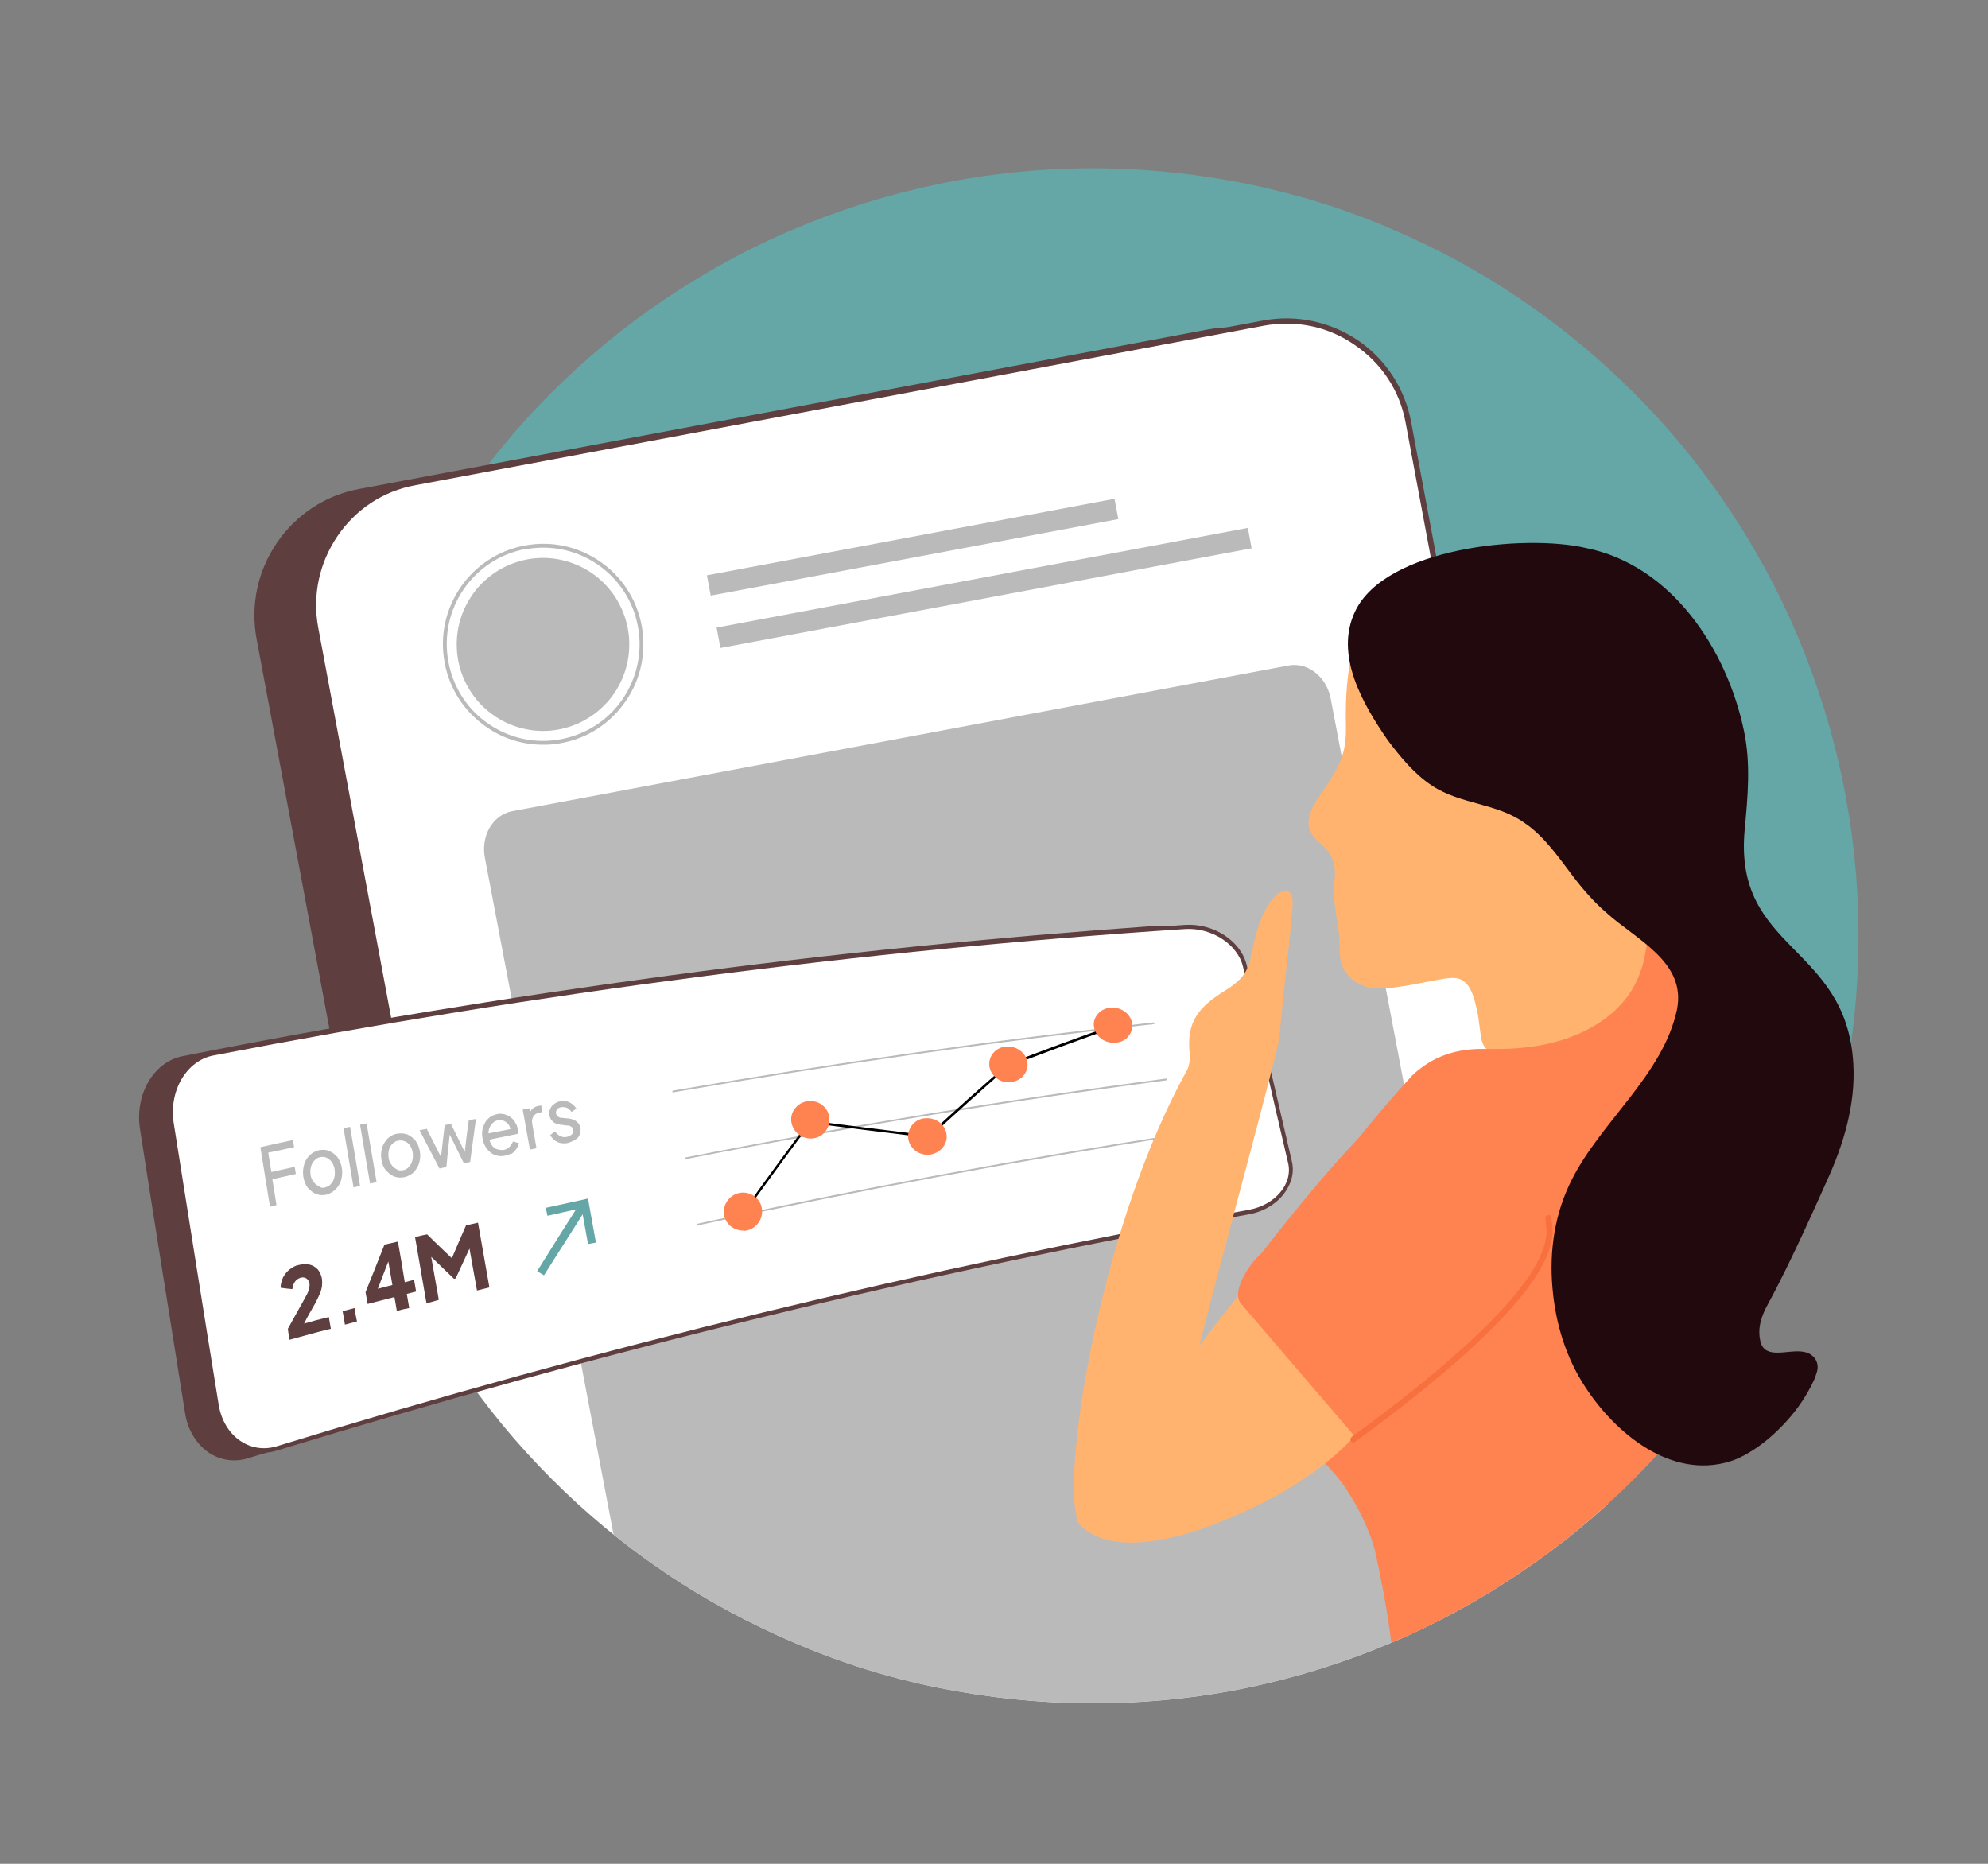
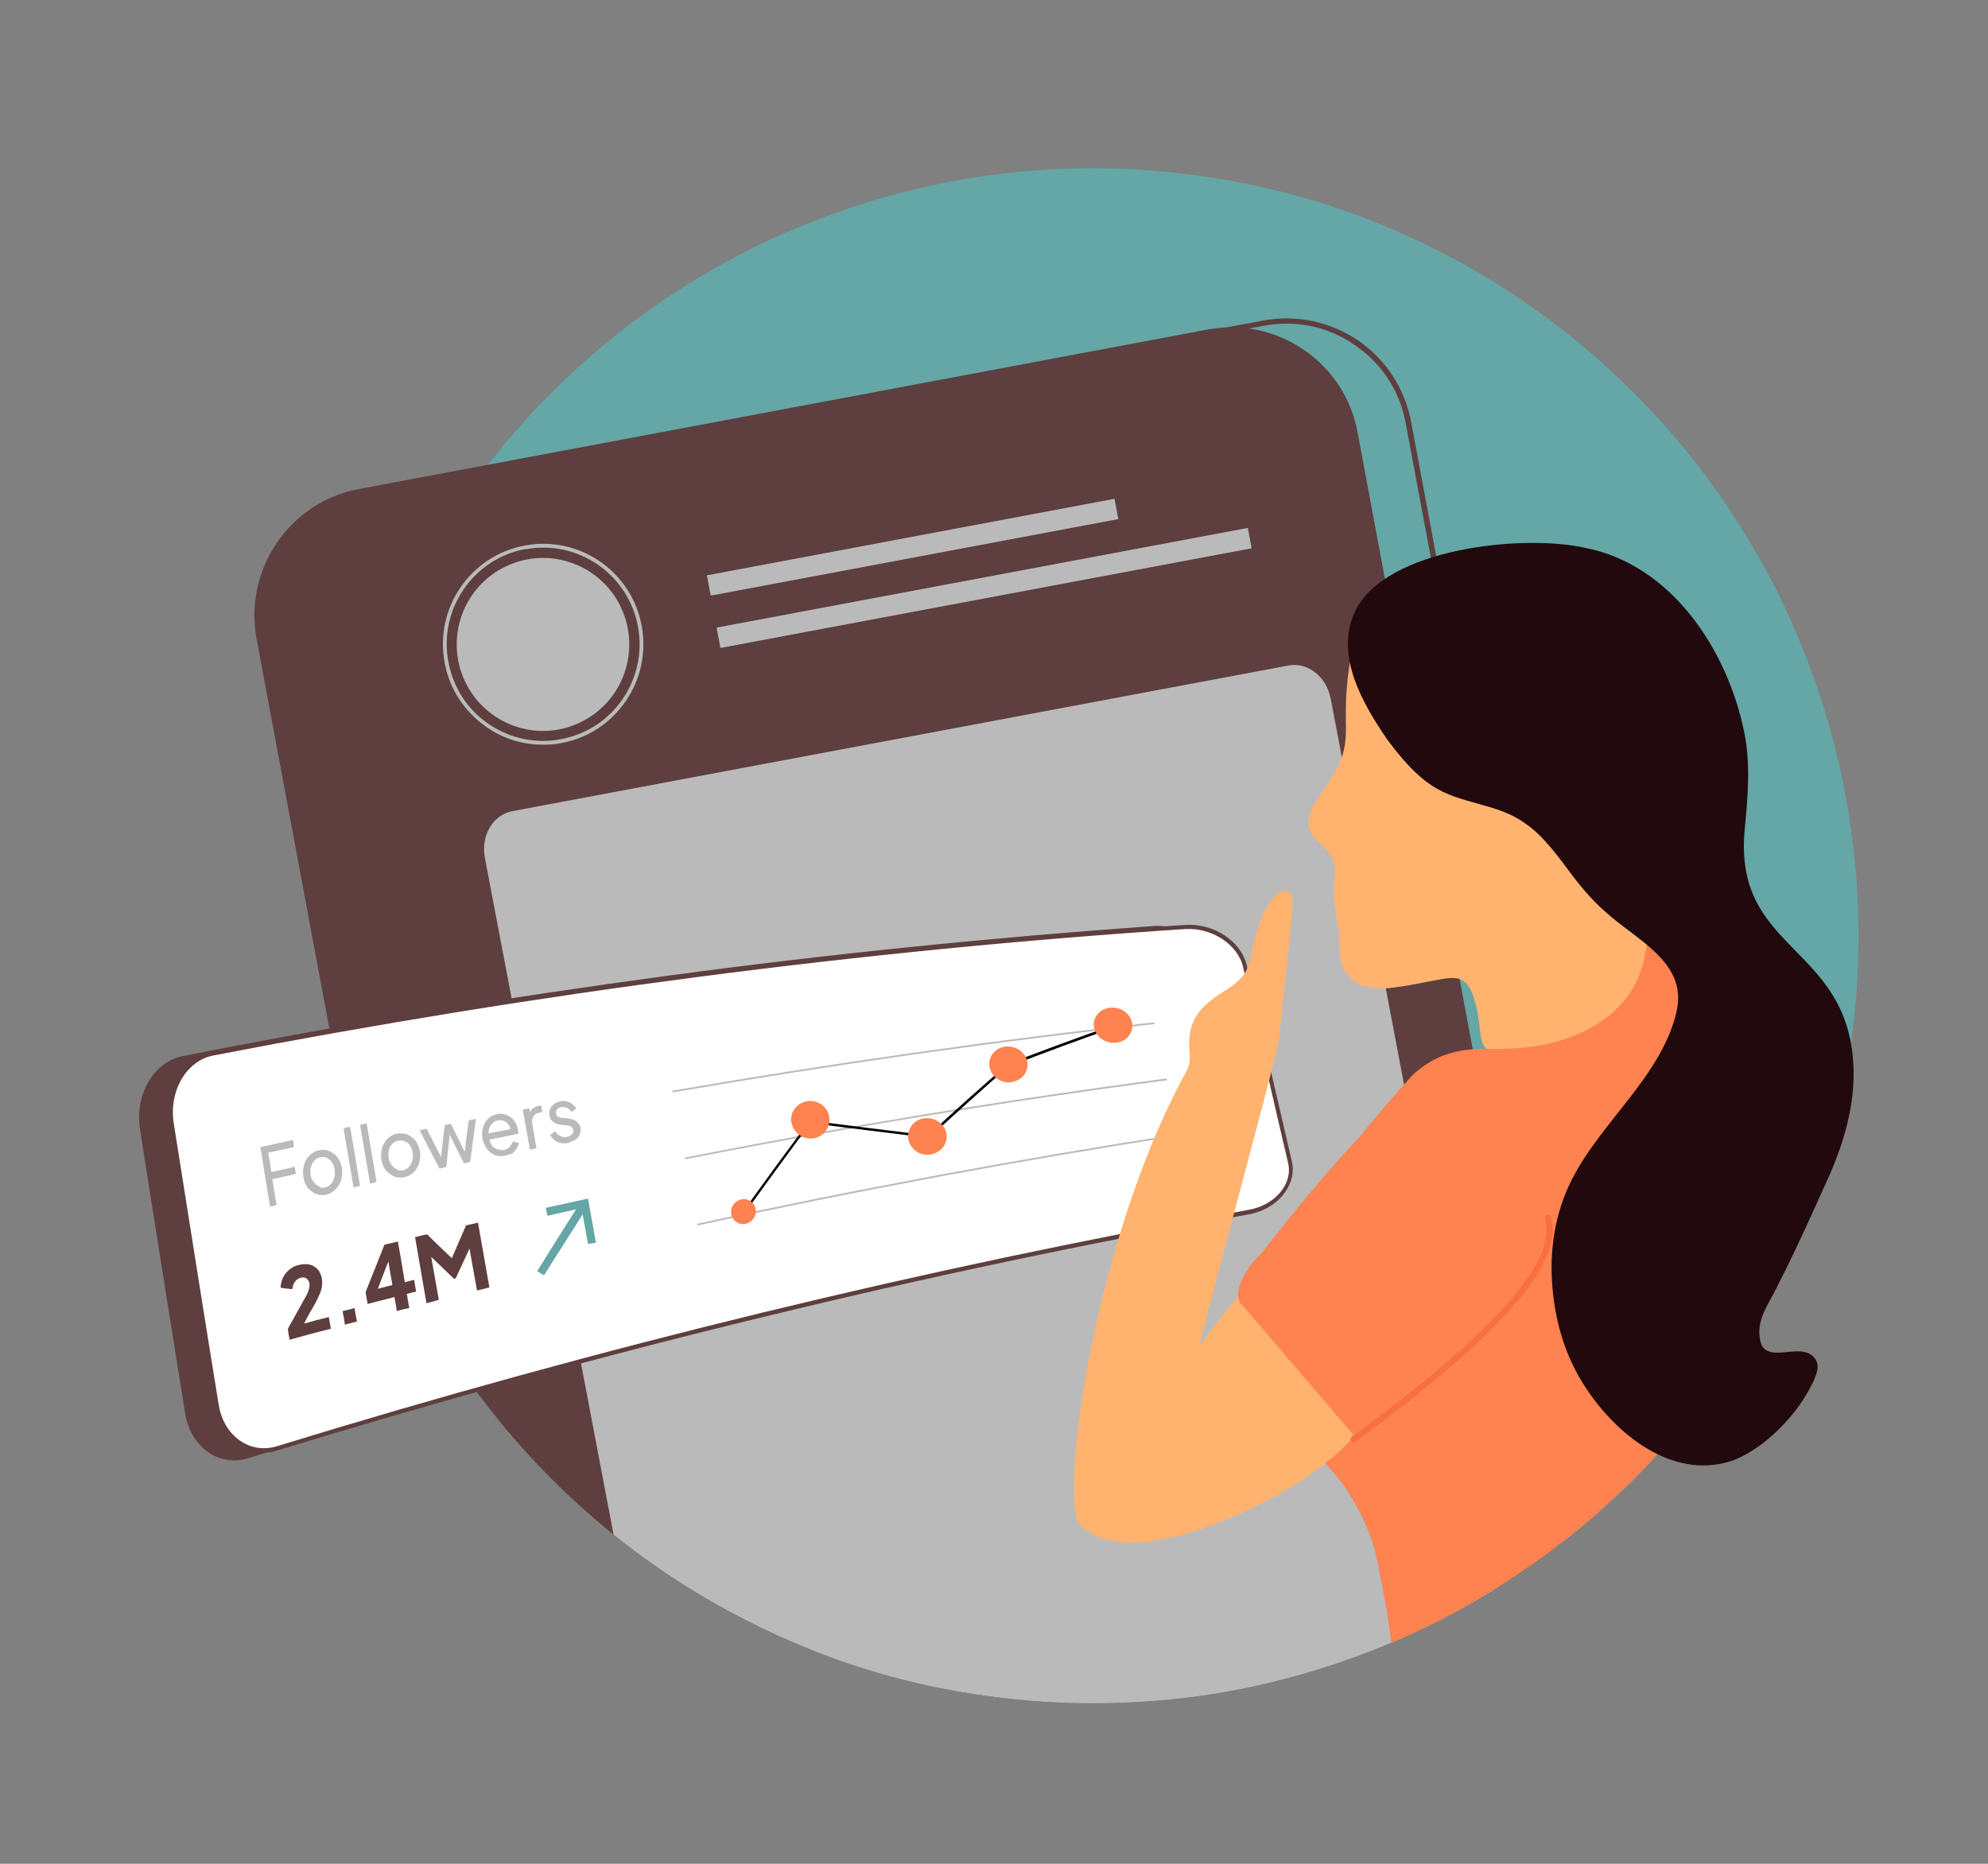
<svg xmlns="http://www.w3.org/2000/svg" width="128" zoomAndPan="magnify" viewBox="0 0 96 90" height="120" preserveAspectRatio="xMidYMid meet" version="1.0">
  <rect x="0" y="0" width="96" height="90" fill="#808080" stroke="none" />
  <defs>
    <g />
    <clipPath id="9fa1f307df">
      <path d="M 15 8.062 L 89.746 8.062 L 89.746 82.312 L 15 82.312 Z M 15 8.062 " clip-rule="nonzero" />
    </clipPath>
    <clipPath id="8dd26b4c20">
      <path d="M 12 15 L 76 15 L 76 82.312 L 12 82.312 Z M 12 15 " clip-rule="nonzero" />
    </clipPath>
    <clipPath id="00e592d672">
      <path d="M 89.746 45.195 C 89.746 47.758 89.48 50.254 89 52.664 C 88.5 55.078 87.785 57.406 86.84 59.621 C 85.91 61.832 84.766 63.945 83.438 65.91 C 82.109 67.891 80.598 69.719 78.922 71.402 C 77.242 73.082 75.418 74.594 73.441 75.926 C 71.465 77.258 69.375 78.406 67.164 79.336 C 64.957 80.27 62.633 81 60.227 81.5 C 57.816 82 55.328 82.25 52.77 82.25 C 50.215 82.25 47.723 81.984 45.316 81.5 C 42.906 81.016 40.582 80.285 38.375 79.336 C 36.168 78.391 34.059 77.258 32.098 75.926 C 30.121 74.594 28.297 73.082 26.621 71.402 C 24.941 69.719 23.434 67.891 22.105 65.91 C 20.773 63.93 19.613 61.832 18.684 59.621 C 17.754 57.406 17.023 55.078 16.523 52.664 C 16.027 50.254 12.441 47.723 12.441 45.16 C 12.441 42.598 9.75 39.922 10.25 37.508 C 10.746 35.094 8.754 32.551 9.684 30.336 C 10.613 28.125 10.133 26.445 11.477 24.465 C 12.82 22.484 14.316 20.652 15.992 18.973 C 17.672 17.293 30.121 15.777 32.082 14.445 C 34.043 13.117 36.148 11.969 38.359 11.035 C 40.566 10.105 42.891 9.371 45.297 8.875 C 47.707 8.375 50.215 8.125 52.754 8.125 C 55.309 8.125 57.801 8.391 60.207 8.875 C 62.617 9.371 64.941 10.086 67.148 11.035 C 69.355 11.969 71.465 13.117 73.426 14.445 C 75.383 15.777 77.227 17.293 78.902 18.973 C 80.582 20.652 82.094 22.484 83.422 24.465 C 84.75 26.445 85.895 28.539 86.824 30.754 C 87.754 32.965 88.484 35.297 88.984 37.707 C 89.48 40.137 89.746 42.633 89.746 45.195 Z M 89.746 45.195 " clip-rule="nonzero" />
    </clipPath>
    <clipPath id="7d49d10426">
      <path d="M 15 15 L 78 15 L 78 82.312 L 15 82.312 Z M 15 15 " clip-rule="nonzero" />
    </clipPath>
    <clipPath id="5d5dbf497c">
      <path d="M 89.746 45.195 C 89.746 47.758 89.48 50.254 89 52.664 C 88.5 55.078 87.785 57.406 86.84 59.621 C 85.91 61.832 84.766 63.945 83.438 65.91 C 82.109 67.891 80.598 69.719 78.922 71.402 C 77.242 73.082 75.418 74.594 73.441 75.926 C 71.465 77.258 69.375 78.406 67.164 79.336 C 64.957 80.27 62.633 81 60.227 81.5 C 57.816 82 55.328 82.25 52.77 82.25 C 50.215 82.25 47.723 81.984 45.316 81.5 C 42.906 81.016 40.582 80.285 38.375 79.336 C 36.168 78.391 34.059 77.258 32.098 75.926 C 30.121 74.594 28.297 73.082 26.621 71.402 C 24.941 69.719 23.434 67.891 22.105 65.91 C 20.773 63.93 19.613 61.832 18.684 59.621 C 17.754 57.406 17.023 55.078 16.523 52.664 C 16.027 50.254 12.441 47.723 12.441 45.16 C 12.441 42.598 9.75 39.922 10.25 37.508 C 10.746 35.094 8.754 32.551 9.684 30.336 C 10.613 28.125 10.133 26.445 11.477 24.465 C 12.82 22.484 14.316 20.652 15.992 18.973 C 17.672 17.293 30.121 15.777 32.082 14.445 C 34.043 13.117 36.148 11.969 38.359 11.035 C 40.566 10.105 42.891 9.371 45.297 8.875 C 47.707 8.375 50.215 8.125 52.754 8.125 C 55.309 8.125 57.801 8.391 60.207 8.875 C 62.617 9.371 64.941 10.086 67.148 11.035 C 69.355 11.969 71.465 13.117 73.426 14.445 C 75.383 15.777 77.227 17.293 78.902 18.973 C 80.582 20.652 82.094 22.484 83.422 24.465 C 84.75 26.445 85.895 28.539 86.824 30.754 C 87.754 32.965 88.484 35.297 88.984 37.707 C 89.48 40.137 89.746 42.633 89.746 45.195 Z M 89.746 45.195 " clip-rule="nonzero" />
    </clipPath>
    <clipPath id="62b77d5096">
      <path d="M 14 15 L 79 15 L 79 82.312 L 14 82.312 Z M 14 15 " clip-rule="nonzero" />
    </clipPath>
    <clipPath id="1e751a1a7a">
      <path d="M 89.746 45.195 C 89.746 47.758 89.48 50.254 89 52.664 C 88.5 55.078 87.785 57.406 86.84 59.621 C 85.91 61.832 84.766 63.945 83.438 65.91 C 82.109 67.891 80.598 69.719 78.922 71.402 C 77.242 73.082 75.418 74.594 73.441 75.926 C 71.465 77.258 69.375 78.406 67.164 79.336 C 64.957 80.27 62.633 81 60.227 81.5 C 57.816 82 55.328 82.25 52.77 82.25 C 50.215 82.25 47.723 81.984 45.316 81.5 C 42.906 81.016 40.582 80.285 38.375 79.336 C 36.168 78.391 34.059 77.258 32.098 75.926 C 30.121 74.594 28.297 73.082 26.621 71.402 C 24.941 69.719 23.434 67.891 22.105 65.91 C 20.773 63.93 19.613 61.832 18.684 59.621 C 17.754 57.406 17.023 55.078 16.523 52.664 C 16.027 50.254 12.441 47.723 12.441 45.16 C 12.441 42.598 9.75 39.922 10.25 37.508 C 10.746 35.094 8.754 32.551 9.684 30.336 C 10.613 28.125 10.133 26.445 11.477 24.465 C 12.82 22.484 14.316 20.652 15.992 18.973 C 17.672 17.293 30.121 15.777 32.082 14.445 C 34.043 13.117 36.148 11.969 38.359 11.035 C 40.566 10.105 42.891 9.371 45.297 8.875 C 47.707 8.375 50.215 8.125 52.754 8.125 C 55.309 8.125 57.801 8.391 60.207 8.875 C 62.617 9.371 64.941 10.086 67.148 11.035 C 69.355 11.969 71.465 13.117 73.426 14.445 C 75.383 15.777 77.227 17.293 78.902 18.973 C 80.582 20.652 82.094 22.484 83.422 24.465 C 84.75 26.445 85.895 28.539 86.824 30.754 C 87.754 32.965 88.484 35.297 88.984 37.707 C 89.48 40.137 89.746 42.633 89.746 45.195 Z M 89.746 45.195 " clip-rule="nonzero" />
    </clipPath>
    <clipPath id="333bf13640">
      <path d="M 22 26 L 31 26 L 31 36 L 22 36 Z M 22 26 " clip-rule="nonzero" />
    </clipPath>
    <clipPath id="3ce6f8d85c">
      <path d="M 89.746 45.195 C 89.746 47.758 89.48 50.254 89 52.664 C 88.5 55.078 87.785 57.406 86.84 59.621 C 85.91 61.832 84.766 63.945 83.438 65.91 C 82.109 67.891 80.598 69.719 78.922 71.402 C 77.242 73.082 75.418 74.594 73.441 75.926 C 71.465 77.258 69.375 78.406 67.164 79.336 C 64.957 80.27 62.633 81 60.227 81.5 C 57.816 82 55.328 82.25 52.77 82.25 C 50.215 82.25 47.723 81.984 45.316 81.5 C 42.906 81.016 40.582 80.285 38.375 79.336 C 36.168 78.391 34.059 77.258 32.098 75.926 C 30.121 74.594 28.297 73.082 26.621 71.402 C 24.941 69.719 23.434 67.891 22.105 65.91 C 20.773 63.93 19.613 61.832 18.684 59.621 C 17.754 57.406 17.023 55.078 16.523 52.664 C 16.027 50.254 12.441 47.723 12.441 45.16 C 12.441 42.598 9.75 39.922 10.25 37.508 C 10.746 35.094 8.754 32.551 9.684 30.336 C 10.613 28.125 10.133 26.445 11.477 24.465 C 12.82 22.484 14.316 20.652 15.992 18.973 C 17.672 17.293 30.121 15.777 32.082 14.445 C 34.043 13.117 36.148 11.969 38.359 11.035 C 40.566 10.105 42.891 9.371 45.297 8.875 C 47.707 8.375 50.215 8.125 52.754 8.125 C 55.309 8.125 57.801 8.391 60.207 8.875 C 62.617 9.371 64.941 10.086 67.148 11.035 C 69.355 11.969 71.465 13.117 73.426 14.445 C 75.383 15.777 77.227 17.293 78.902 18.973 C 80.582 20.652 82.094 22.484 83.422 24.465 C 84.75 26.445 85.895 28.539 86.824 30.754 C 87.754 32.965 88.484 35.297 88.984 37.707 C 89.48 40.137 89.746 42.633 89.746 45.195 Z M 89.746 45.195 " clip-rule="nonzero" />
    </clipPath>
    <clipPath id="66d37d1aab">
      <path d="M 21 26 L 32 26 L 32 36 L 21 36 Z M 21 26 " clip-rule="nonzero" />
    </clipPath>
    <clipPath id="4c4e0cbdde">
      <path d="M 89.746 45.195 C 89.746 47.758 89.48 50.254 89 52.664 C 88.5 55.078 87.785 57.406 86.84 59.621 C 85.91 61.832 84.766 63.945 83.438 65.91 C 82.109 67.891 80.598 69.719 78.922 71.402 C 77.242 73.082 75.418 74.594 73.441 75.926 C 71.465 77.258 69.375 78.406 67.164 79.336 C 64.957 80.27 62.633 81 60.227 81.5 C 57.816 82 55.328 82.25 52.77 82.25 C 50.215 82.25 47.723 81.984 45.316 81.5 C 42.906 81.016 40.582 80.285 38.375 79.336 C 36.168 78.391 34.059 77.258 32.098 75.926 C 30.121 74.594 28.297 73.082 26.621 71.402 C 24.941 69.719 23.434 67.891 22.105 65.91 C 20.773 63.93 19.613 61.832 18.684 59.621 C 17.754 57.406 17.023 55.078 16.523 52.664 C 16.027 50.254 12.441 47.723 12.441 45.16 C 12.441 42.598 9.75 39.922 10.25 37.508 C 10.746 35.094 8.754 32.551 9.684 30.336 C 10.613 28.125 10.133 26.445 11.477 24.465 C 12.82 22.484 14.316 20.652 15.992 18.973 C 17.672 17.293 30.121 15.777 32.082 14.445 C 34.043 13.117 36.148 11.969 38.359 11.035 C 40.566 10.105 42.891 9.371 45.297 8.875 C 47.707 8.375 50.215 8.125 52.754 8.125 C 55.309 8.125 57.801 8.391 60.207 8.875 C 62.617 9.371 64.941 10.086 67.148 11.035 C 69.355 11.969 71.465 13.117 73.426 14.445 C 75.383 15.777 77.227 17.293 78.902 18.973 C 80.582 20.652 82.094 22.484 83.422 24.465 C 84.75 26.445 85.895 28.539 86.824 30.754 C 87.754 32.965 88.484 35.297 88.984 37.707 C 89.48 40.137 89.746 42.633 89.746 45.195 Z M 89.746 45.195 " clip-rule="nonzero" />
    </clipPath>
    <clipPath id="2452372f9a">
      <path d="M 23 32 L 73 32 L 73 82.312 L 23 82.312 Z M 23 32 " clip-rule="nonzero" />
    </clipPath>
    <clipPath id="bd53f6cb19">
      <path d="M 89.746 45.195 C 89.746 47.758 89.48 50.254 89 52.664 C 88.5 55.078 87.785 57.406 86.84 59.621 C 85.91 61.832 84.766 63.945 83.438 65.91 C 82.109 67.891 80.598 69.719 78.922 71.402 C 77.242 73.082 75.418 74.594 73.441 75.926 C 71.465 77.258 69.375 78.406 67.164 79.336 C 64.957 80.27 62.633 81 60.227 81.5 C 57.816 82 55.328 82.25 52.77 82.25 C 50.215 82.25 47.723 81.984 45.316 81.5 C 42.906 81.016 40.582 80.285 38.375 79.336 C 36.168 78.391 34.059 77.258 32.098 75.926 C 30.121 74.594 28.297 73.082 26.621 71.402 C 24.941 69.719 23.434 67.891 22.105 65.91 C 20.773 63.93 19.613 61.832 18.684 59.621 C 17.754 57.406 17.023 55.078 16.523 52.664 C 16.027 50.254 12.441 47.723 12.441 45.16 C 12.441 42.598 9.75 39.922 10.25 37.508 C 10.746 35.094 8.754 32.551 9.684 30.336 C 10.613 28.125 10.133 26.445 11.477 24.465 C 12.82 22.484 14.316 20.652 15.992 18.973 C 17.672 17.293 30.121 15.777 32.082 14.445 C 34.043 13.117 36.148 11.969 38.359 11.035 C 40.566 10.105 42.891 9.371 45.297 8.875 C 47.707 8.375 50.215 8.125 52.754 8.125 C 55.309 8.125 57.801 8.391 60.207 8.875 C 62.617 9.371 64.941 10.086 67.148 11.035 C 69.355 11.969 71.465 13.117 73.426 14.445 C 75.383 15.777 77.227 17.293 78.902 18.973 C 80.582 20.652 82.094 22.484 83.422 24.465 C 84.75 26.445 85.895 28.539 86.824 30.754 C 87.754 32.965 88.484 35.297 88.984 37.707 C 89.48 40.137 89.746 42.633 89.746 45.195 Z M 89.746 45.195 " clip-rule="nonzero" />
    </clipPath>
    <clipPath id="405562851b">
      <path d="M 34 24 L 55 24 L 55 29 L 34 29 Z M 34 24 " clip-rule="nonzero" />
    </clipPath>
    <clipPath id="1187fdbbba">
      <path d="M 89.746 45.195 C 89.746 47.758 89.48 50.254 89 52.664 C 88.5 55.078 87.785 57.406 86.84 59.621 C 85.91 61.832 84.766 63.945 83.438 65.91 C 82.109 67.891 80.598 69.719 78.922 71.402 C 77.242 73.082 75.418 74.594 73.441 75.926 C 71.465 77.258 69.375 78.406 67.164 79.336 C 64.957 80.27 62.633 81 60.227 81.5 C 57.816 82 55.328 82.25 52.77 82.25 C 50.215 82.25 47.723 81.984 45.316 81.5 C 42.906 81.016 40.582 80.285 38.375 79.336 C 36.168 78.391 34.059 77.258 32.098 75.926 C 30.121 74.594 28.297 73.082 26.621 71.402 C 24.941 69.719 23.434 67.891 22.105 65.91 C 20.773 63.93 19.613 61.832 18.684 59.621 C 17.754 57.406 17.023 55.078 16.523 52.664 C 16.027 50.254 12.441 47.723 12.441 45.16 C 12.441 42.598 9.75 39.922 10.25 37.508 C 10.746 35.094 8.754 32.551 9.684 30.336 C 10.613 28.125 10.133 26.445 11.477 24.465 C 12.82 22.484 14.316 20.652 15.992 18.973 C 17.672 17.293 30.121 15.777 32.082 14.445 C 34.043 13.117 36.148 11.969 38.359 11.035 C 40.566 10.105 42.891 9.371 45.297 8.875 C 47.707 8.375 50.215 8.125 52.754 8.125 C 55.309 8.125 57.801 8.391 60.207 8.875 C 62.617 9.371 64.941 10.086 67.148 11.035 C 69.355 11.969 71.465 13.117 73.426 14.445 C 75.383 15.777 77.227 17.293 78.902 18.973 C 80.582 20.652 82.094 22.484 83.422 24.465 C 84.75 26.445 85.895 28.539 86.824 30.754 C 87.754 32.965 88.484 35.297 88.984 37.707 C 89.48 40.137 89.746 42.633 89.746 45.195 Z M 89.746 45.195 " clip-rule="nonzero" />
    </clipPath>
    <clipPath id="d0754c1641">
      <path d="M 34 25 L 61 25 L 61 32 L 34 32 Z M 34 25 " clip-rule="nonzero" />
    </clipPath>
    <clipPath id="8f108ae99a">
      <path d="M 89.746 45.195 C 89.746 47.758 89.48 50.254 89 52.664 C 88.5 55.078 87.785 57.406 86.84 59.621 C 85.91 61.832 84.766 63.945 83.438 65.91 C 82.109 67.891 80.598 69.719 78.922 71.402 C 77.242 73.082 75.418 74.594 73.441 75.926 C 71.465 77.258 69.375 78.406 67.164 79.336 C 64.957 80.27 62.633 81 60.227 81.5 C 57.816 82 55.328 82.25 52.77 82.25 C 50.215 82.25 47.723 81.984 45.316 81.5 C 42.906 81.016 40.582 80.285 38.375 79.336 C 36.168 78.391 34.059 77.258 32.098 75.926 C 30.121 74.594 28.297 73.082 26.621 71.402 C 24.941 69.719 23.434 67.891 22.105 65.91 C 20.773 63.93 19.613 61.832 18.684 59.621 C 17.754 57.406 17.023 55.078 16.523 52.664 C 16.027 50.254 12.441 47.723 12.441 45.16 C 12.441 42.598 9.75 39.922 10.25 37.508 C 10.746 35.094 8.754 32.551 9.684 30.336 C 10.613 28.125 10.133 26.445 11.477 24.465 C 12.82 22.484 14.316 20.652 15.992 18.973 C 17.672 17.293 30.121 15.777 32.082 14.445 C 34.043 13.117 36.148 11.969 38.359 11.035 C 40.566 10.105 42.891 9.371 45.297 8.875 C 47.707 8.375 50.215 8.125 52.754 8.125 C 55.309 8.125 57.801 8.391 60.207 8.875 C 62.617 9.371 64.941 10.086 67.148 11.035 C 69.355 11.969 71.465 13.117 73.426 14.445 C 75.383 15.777 77.227 17.293 78.902 18.973 C 80.582 20.652 82.094 22.484 83.422 24.465 C 84.75 26.445 85.895 28.539 86.824 30.754 C 87.754 32.965 88.484 35.297 88.984 37.707 C 89.48 40.137 89.746 42.633 89.746 45.195 Z M 89.746 45.195 " clip-rule="nonzero" />
    </clipPath>
    <clipPath id="9a4578d89d">
      <path d="M 6.496 44 L 63 44 L 63 71 L 6.496 71 Z M 6.496 44 " clip-rule="nonzero" />
    </clipPath>
    <clipPath id="f6facdd12c">
      <path d="M 63 28 L 81 28 L 81 52 L 63 52 Z M 63 28 " clip-rule="nonzero" />
    </clipPath>
    <clipPath id="706d10947e">
      <path d="M 89.746 45.195 C 89.746 47.758 89.48 50.254 89 52.664 C 88.5 55.078 87.785 57.406 86.84 59.621 C 85.91 61.832 84.766 63.945 83.438 65.91 C 82.109 67.891 80.598 69.719 78.922 71.402 C 77.242 73.082 75.418 74.594 73.441 75.926 C 71.465 77.258 69.375 78.406 67.164 79.336 C 64.957 80.27 62.633 81 60.227 81.5 C 57.816 82 55.328 82.25 52.77 82.25 C 50.215 82.25 47.723 81.984 45.316 81.5 C 42.906 81.016 40.582 80.285 38.375 79.336 C 36.168 78.391 34.059 77.258 32.098 75.926 C 30.121 74.594 28.297 73.082 26.621 71.402 C 24.941 69.719 23.434 67.891 22.105 65.91 C 20.773 63.93 19.613 61.832 18.684 59.621 C 17.754 57.406 17.023 55.078 16.523 52.664 C 16.027 50.254 15.777 47.758 15.777 45.195 C 15.777 42.633 16.043 40.137 16.523 37.723 C 17.023 35.312 17.738 32.98 18.684 30.77 C 19.613 28.555 20.758 26.445 22.086 24.48 C 23.414 22.516 24.926 20.668 26.602 18.988 C 28.281 17.309 30.105 15.793 32.082 14.465 C 34.059 13.133 36.148 11.984 38.359 11.055 C 40.566 10.121 42.891 9.391 45.297 8.891 C 47.707 8.391 50.215 8.125 52.754 8.125 C 55.309 8.125 57.801 8.391 60.207 8.875 C 62.617 9.371 64.941 10.086 67.148 11.035 C 69.355 11.969 71.465 13.117 73.426 14.445 C 75.383 15.777 77.227 17.293 78.902 18.973 C 80.582 20.652 82.094 22.484 83.422 24.465 C 84.75 26.445 85.895 28.539 86.824 30.754 C 87.754 32.965 88.484 35.297 88.984 37.707 C 89.48 40.137 89.746 42.633 89.746 45.195 Z M 89.746 45.195 " clip-rule="nonzero" />
    </clipPath>
    <clipPath id="e2252587b6">
      <path d="M 59 43 L 89.746 43 L 89.746 82.312 L 59 82.312 Z M 59 43 " clip-rule="nonzero" />
    </clipPath>
    <clipPath id="df595b6e89">
      <path d="M 89.746 45.195 C 89.746 47.758 89.48 50.254 89 52.664 C 88.5 55.078 87.785 57.406 86.84 59.621 C 85.91 61.832 84.766 63.945 83.438 65.91 C 82.109 67.891 80.598 69.719 78.922 71.402 C 77.242 73.082 75.418 74.594 73.441 75.926 C 71.465 77.258 69.375 78.406 67.164 79.336 C 64.957 80.27 62.633 81 60.227 81.5 C 57.816 82 55.328 82.25 52.77 82.25 C 50.215 82.25 47.723 81.984 45.316 81.5 C 42.906 81.016 40.582 80.285 38.375 79.336 C 36.168 78.391 34.059 77.258 32.098 75.926 C 30.121 74.594 28.297 73.082 26.621 71.402 C 24.941 69.719 23.434 67.891 22.105 65.91 C 20.773 63.93 19.613 61.832 18.684 59.621 C 17.754 57.406 17.023 55.078 16.523 52.664 C 16.027 50.254 15.777 47.758 15.777 45.195 C 15.777 42.633 16.043 40.137 16.523 37.723 C 17.023 35.312 17.738 32.98 18.684 30.77 C 19.613 28.555 20.758 26.445 22.086 24.48 C 23.414 22.516 24.926 20.668 26.602 18.988 C 28.281 17.309 30.105 15.793 32.082 14.465 C 34.059 13.133 36.148 11.984 38.359 11.055 C 40.566 10.121 42.891 9.391 45.297 8.891 C 47.707 8.391 50.215 8.125 52.754 8.125 C 55.309 8.125 57.801 8.391 60.207 8.875 C 62.617 9.371 64.941 10.086 67.148 11.035 C 69.355 11.969 71.465 13.117 73.426 14.445 C 75.383 15.777 77.227 17.293 78.902 18.973 C 80.582 20.652 82.094 22.484 83.422 24.465 C 84.75 26.445 85.895 28.539 86.824 30.754 C 87.754 32.965 88.484 35.297 88.984 37.707 C 89.48 40.137 89.746 42.633 89.746 45.195 Z M 89.746 45.195 " clip-rule="nonzero" />
    </clipPath>
    <clipPath id="1a6a745dad">
      <path d="M 51 43 L 68 43 L 68 75 L 51 75 Z M 51 43 " clip-rule="nonzero" />
    </clipPath>
    <clipPath id="8e77ed8c71">
      <path d="M 89.746 45.195 C 89.746 47.758 89.48 50.254 89 52.664 C 88.5 55.078 87.785 57.406 86.84 59.621 C 85.91 61.832 84.766 63.945 83.438 65.91 C 82.109 67.891 80.598 69.719 78.922 71.402 C 77.242 73.082 75.418 74.594 73.441 75.926 C 71.465 77.258 69.375 78.406 67.164 79.336 C 64.957 80.27 62.633 81 60.227 81.5 C 57.816 82 55.328 82.25 52.77 82.25 C 50.215 82.25 47.723 81.984 45.316 81.5 C 42.906 81.016 40.582 80.285 38.375 79.336 C 36.168 78.391 34.059 77.258 32.098 75.926 C 30.121 74.594 28.297 73.082 26.621 71.402 C 24.941 69.719 23.434 67.891 22.105 65.91 C 20.773 63.93 19.613 61.832 18.684 59.621 C 17.754 57.406 17.023 55.078 16.523 52.664 C 16.027 50.254 15.777 47.758 15.777 45.195 C 15.777 42.633 16.043 40.137 16.523 37.723 C 17.023 35.312 17.738 32.98 18.684 30.77 C 19.613 28.555 20.758 26.445 22.086 24.48 C 23.414 22.516 24.926 20.668 26.602 18.988 C 28.281 17.309 30.105 15.793 32.082 14.465 C 34.059 13.133 36.148 11.984 38.359 11.055 C 40.566 10.121 42.891 9.391 45.297 8.891 C 47.707 8.391 50.215 8.125 52.754 8.125 C 55.309 8.125 57.801 8.391 60.207 8.875 C 62.617 9.371 64.941 10.086 67.148 11.035 C 69.355 11.969 71.465 13.117 73.426 14.445 C 75.383 15.777 77.227 17.293 78.902 18.973 C 80.582 20.652 82.094 22.484 83.422 24.465 C 84.75 26.445 85.895 28.539 86.824 30.754 C 87.754 32.965 88.484 35.297 88.984 37.707 C 89.48 40.137 89.746 42.633 89.746 45.195 Z M 89.746 45.195 " clip-rule="nonzero" />
    </clipPath>
    <clipPath id="0555ddd256">
      <path d="M 59 51 L 80 51 L 80 71 L 59 71 Z M 59 51 " clip-rule="nonzero" />
    </clipPath>
    <clipPath id="a531955258">
      <path d="M 89.746 45.195 C 89.746 47.758 89.48 50.254 89 52.664 C 88.5 55.078 87.785 57.406 86.84 59.621 C 85.91 61.832 84.766 63.945 83.438 65.91 C 82.109 67.891 80.598 69.719 78.922 71.402 C 77.242 73.082 75.418 74.594 73.441 75.926 C 71.465 77.258 69.375 78.406 67.164 79.336 C 64.957 80.27 62.633 81 60.227 81.5 C 57.816 82 55.328 82.25 52.77 82.25 C 50.215 82.25 47.723 81.984 45.316 81.5 C 42.906 81.016 40.582 80.285 38.375 79.336 C 36.168 78.391 34.059 77.258 32.098 75.926 C 30.121 74.594 28.297 73.082 26.621 71.402 C 24.941 69.719 23.434 67.891 22.105 65.91 C 20.773 63.93 19.613 61.832 18.684 59.621 C 17.754 57.406 17.023 55.078 16.523 52.664 C 16.027 50.254 15.777 47.758 15.777 45.195 C 15.777 42.633 16.043 40.137 16.523 37.723 C 17.023 35.312 17.738 32.98 18.684 30.77 C 19.613 28.555 20.758 26.445 22.086 24.48 C 23.414 22.516 24.926 20.668 26.602 18.988 C 28.281 17.309 30.105 15.793 32.082 14.465 C 34.059 13.133 36.148 11.984 38.359 11.055 C 40.566 10.121 42.891 9.391 45.297 8.891 C 47.707 8.391 50.215 8.125 52.754 8.125 C 55.309 8.125 57.801 8.391 60.207 8.875 C 62.617 9.371 64.941 10.086 67.148 11.035 C 69.355 11.969 71.465 13.117 73.426 14.445 C 75.383 15.777 77.227 17.293 78.902 18.973 C 80.582 20.652 82.094 22.484 83.422 24.465 C 84.75 26.445 85.895 28.539 86.824 30.754 C 87.754 32.965 88.484 35.297 88.984 37.707 C 89.48 40.137 89.746 42.633 89.746 45.195 Z M 89.746 45.195 " clip-rule="nonzero" />
    </clipPath>
    <clipPath id="ddc3852a97">
      <path d="M 65 58 L 75 58 L 75 70 L 65 70 Z M 65 58 " clip-rule="nonzero" />
    </clipPath>
    <clipPath id="e29951a506">
      <path d="M 89.746 45.195 C 89.746 47.758 89.48 50.254 89 52.664 C 88.5 55.078 87.785 57.406 86.84 59.621 C 85.91 61.832 84.766 63.945 83.438 65.91 C 82.109 67.891 80.598 69.719 78.922 71.402 C 77.242 73.082 75.418 74.594 73.441 75.926 C 71.465 77.258 69.375 78.406 67.164 79.336 C 64.957 80.27 62.633 81 60.227 81.5 C 57.816 82 55.328 82.25 52.77 82.25 C 50.215 82.25 47.723 81.984 45.316 81.5 C 42.906 81.016 40.582 80.285 38.375 79.336 C 36.168 78.391 34.059 77.258 32.098 75.926 C 30.121 74.594 28.297 73.082 26.621 71.402 C 24.941 69.719 23.434 67.891 22.105 65.91 C 20.773 63.93 19.613 61.832 18.684 59.621 C 17.754 57.406 17.023 55.078 16.523 52.664 C 16.027 50.254 15.777 47.758 15.777 45.195 C 15.777 42.633 16.043 40.137 16.523 37.723 C 17.023 35.312 17.738 32.98 18.684 30.77 C 19.613 28.555 20.758 26.445 22.086 24.48 C 23.414 22.516 24.926 20.668 26.602 18.988 C 28.281 17.309 30.105 15.793 32.082 14.465 C 34.059 13.133 36.148 11.984 38.359 11.055 C 40.566 10.121 42.891 9.391 45.297 8.891 C 47.707 8.391 50.215 8.125 52.754 8.125 C 55.309 8.125 57.801 8.391 60.207 8.875 C 62.617 9.371 64.941 10.086 67.148 11.035 C 69.355 11.969 71.465 13.117 73.426 14.445 C 75.383 15.777 77.227 17.293 78.902 18.973 C 80.582 20.652 82.094 22.484 83.422 24.465 C 84.75 26.445 85.895 28.539 86.824 30.754 C 87.754 32.965 88.484 35.297 88.984 37.707 C 89.48 40.137 89.746 42.633 89.746 45.195 Z M 89.746 45.195 " clip-rule="nonzero" />
    </clipPath>
    <clipPath id="4df3f32e78">
      <path d="M 65 26 L 89.746 26 L 89.746 71 L 65 71 Z M 65 26 " clip-rule="nonzero" />
    </clipPath>
  </defs>
  <g fill="#000000" fill-opacity="1">
    <g transform="translate(50.204, 20.403)">
      <g>
        <path d="M 6.719 -1.594 C 6.719 -1.039 6.508 -0.566 6.094 -0.172 C 5.676 0.223 5.191 0.422 4.641 0.422 C 4.086 0.422 3.609 0.223 3.203 -0.172 C 2.797 -0.566 2.594 -1.039 2.594 -1.594 C 2.594 -2.176 2.789 -2.676 3.188 -3.094 C 3.582 -3.508 4.066 -3.719 4.641 -3.719 C 5.203 -3.719 5.688 -3.504 6.094 -3.078 C 6.508 -2.66 6.719 -2.164 6.719 -1.594 Z M 6.719 -1.594 " />
      </g>
    </g>
  </g>
  <g clip-path="url(#9fa1f307df)">
    <path fill="#65a6a6" d="M 89.746 45.195 C 89.746 47.758 89.48 50.254 89 52.664 C 88.5 55.078 87.785 57.406 86.84 59.621 C 85.91 61.832 84.766 63.945 83.438 65.91 C 82.109 67.891 80.598 69.719 78.922 71.402 C 77.242 73.082 75.418 74.594 73.441 75.926 C 71.465 77.258 69.375 78.406 67.164 79.336 C 64.957 80.27 62.633 81 60.227 81.5 C 57.816 82 55.328 82.25 52.77 82.25 C 50.215 82.25 47.723 81.984 45.316 81.5 C 42.906 81.016 40.582 80.285 38.375 79.336 C 36.168 78.391 34.059 77.258 32.098 75.926 C 30.121 74.594 28.297 73.082 26.621 71.402 C 24.941 69.719 23.434 67.891 22.105 65.91 C 20.773 63.93 19.613 61.832 18.684 59.621 C 17.754 57.406 17.023 55.078 16.523 52.664 C 16.027 50.254 15.777 47.758 15.777 45.195 C 15.777 42.633 16.043 40.137 16.523 37.723 C 17.023 35.312 17.738 32.98 18.684 30.77 C 19.613 28.555 20.758 26.445 22.086 24.48 C 23.414 22.516 24.926 20.668 26.602 18.988 C 28.281 17.309 30.105 15.793 32.082 14.465 C 34.059 13.133 36.148 11.984 38.359 11.055 C 40.566 10.121 42.891 9.391 45.297 8.891 C 47.707 8.391 50.215 8.125 52.754 8.125 C 55.309 8.125 57.801 8.391 60.207 8.875 C 62.617 9.371 64.941 10.086 67.148 11.035 C 69.355 11.969 71.465 13.117 73.426 14.445 C 75.383 15.777 77.227 17.293 78.902 18.973 C 80.582 20.652 82.094 22.484 83.422 24.465 C 84.75 26.445 85.895 28.539 86.824 30.754 C 87.754 32.965 88.484 35.297 88.984 37.707 C 89.48 40.137 89.746 42.633 89.746 45.195 Z M 89.746 45.195 " fill-opacity="1" fill-rule="nonzero" />
  </g>
  <g clip-path="url(#8dd26b4c20)">
    <g clip-path="url(#00e592d672)">
      <path fill="#5e3e3e" d="M 75.352 73.348 L 65.555 20.871 C 65.258 19.238 64.328 17.824 62.965 16.895 C 61.602 15.961 59.961 15.613 58.332 15.91 L 17.34 23.613 C 15.711 23.914 14.301 24.848 13.371 26.211 C 12.441 27.574 12.09 29.223 12.391 30.852 L 23.332 89.422 L 23.516 89.387 L 70.402 80.586 C 72.031 80.285 73.441 79.355 74.371 77.988 C 75.316 76.625 75.668 74.977 75.352 73.348 Z M 75.352 73.348 " fill-opacity="1" fill-rule="nonzero" />
    </g>
  </g>
  <g clip-path="url(#7d49d10426)">
    <g clip-path="url(#5d5dbf497c)">
-       <path fill="#ffffff" d="M 68.012 20.402 L 77.824 72.883 C 78.438 76.141 76.297 79.289 73.043 79.887 L 26.156 88.688 L 15.23 30.305 C 14.617 27.043 16.758 23.898 20.012 23.297 L 61.023 15.594 C 64.277 14.996 67.414 17.141 68.012 20.402 Z M 68.012 20.402 " fill-opacity="1" fill-rule="nonzero" />
-     </g>
+       </g>
  </g>
  <g clip-path="url(#62b77d5096)">
    <g clip-path="url(#1e751a1a7a)">
      <path fill="#5e3e3e" d="M 26.039 88.855 L 26.004 88.723 L 15.098 30.336 C 14.797 28.723 15.148 27.094 16.059 25.727 C 16.973 24.363 18.383 23.465 19.996 23.164 L 60.988 15.48 C 62.598 15.18 64.227 15.527 65.59 16.445 C 66.934 17.375 67.848 18.773 68.145 20.387 L 77.957 72.863 C 78.258 74.48 77.906 76.109 76.996 77.473 C 76.066 78.82 74.672 79.738 73.059 80.035 Z M 62.133 15.629 C 61.77 15.629 61.402 15.66 61.039 15.727 L 20.043 23.434 C 18.5 23.715 17.172 24.598 16.293 25.895 C 15.414 27.191 15.082 28.758 15.363 30.285 L 26.254 88.539 L 73.012 79.77 C 74.555 79.488 75.883 78.605 76.762 77.309 C 77.641 76.008 77.973 74.445 77.691 72.914 L 67.879 20.422 C 67.598 18.871 66.719 17.543 65.422 16.66 C 64.441 15.977 63.312 15.629 62.133 15.629 Z M 62.133 15.629 " fill-opacity="1" fill-rule="nonzero" />
    </g>
  </g>
  <g clip-path="url(#333bf13640)">
    <g clip-path="url(#3ce6f8d85c)">
      <path fill="#bababa" d="M 30.387 31.117 C 30.387 31.395 30.363 31.664 30.309 31.934 C 30.254 32.203 30.176 32.465 30.07 32.719 C 29.965 32.969 29.84 33.211 29.688 33.438 C 29.535 33.668 29.363 33.879 29.168 34.07 C 28.973 34.266 28.766 34.438 28.535 34.59 C 28.309 34.742 28.07 34.871 27.816 34.977 C 27.562 35.082 27.301 35.16 27.035 35.215 C 26.766 35.27 26.496 35.297 26.223 35.297 C 25.949 35.297 25.676 35.27 25.406 35.215 C 25.141 35.16 24.879 35.082 24.625 34.977 C 24.375 34.871 24.133 34.742 23.906 34.59 C 23.68 34.438 23.469 34.266 23.273 34.07 C 23.082 33.879 22.906 33.668 22.758 33.438 C 22.605 33.211 22.477 32.969 22.371 32.719 C 22.266 32.465 22.188 32.203 22.133 31.934 C 22.082 31.664 22.055 31.395 22.055 31.117 C 22.055 30.844 22.082 30.574 22.133 30.305 C 22.188 30.035 22.266 29.773 22.371 29.52 C 22.477 29.266 22.605 29.027 22.758 28.797 C 22.906 28.57 23.082 28.359 23.273 28.164 C 23.469 27.973 23.68 27.797 23.906 27.645 C 24.133 27.492 24.375 27.367 24.625 27.262 C 24.879 27.156 25.141 27.078 25.406 27.023 C 25.676 26.969 25.949 26.941 26.223 26.941 C 26.496 26.941 26.766 26.969 27.035 27.023 C 27.301 27.078 27.562 27.156 27.816 27.262 C 28.07 27.367 28.309 27.492 28.535 27.645 C 28.766 27.797 28.973 27.973 29.168 28.164 C 29.363 28.359 29.535 28.57 29.688 28.797 C 29.84 29.027 29.965 29.266 30.07 29.52 C 30.176 29.773 30.254 30.035 30.309 30.305 C 30.363 30.574 30.387 30.844 30.387 31.117 Z M 30.387 31.117 " fill-opacity="1" fill-rule="nonzero" />
    </g>
  </g>
  <g clip-path="url(#66d37d1aab)">
    <g clip-path="url(#4c4e0cbdde)">
      <path fill="#bababa" d="M 26.223 35.961 C 25.258 35.961 24.312 35.68 23.5 35.113 C 22.438 34.379 21.703 33.281 21.473 32 C 20.973 29.371 22.719 26.824 25.34 26.344 C 27.965 25.844 30.504 27.59 30.988 30.219 C 31.219 31.5 30.953 32.781 30.223 33.848 C 29.492 34.914 28.395 35.645 27.117 35.879 C 26.82 35.945 26.52 35.961 26.223 35.961 Z M 25.359 26.426 L 25.375 26.512 C 22.852 26.977 21.172 29.422 21.656 31.969 C 21.887 33.199 22.57 34.262 23.598 34.961 C 24.379 35.496 25.293 35.777 26.223 35.777 C 26.504 35.777 26.801 35.746 27.086 35.695 C 28.312 35.461 29.375 34.777 30.074 33.746 C 30.77 32.715 31.035 31.469 30.805 30.254 C 30.34 27.723 27.898 26.043 25.359 26.527 Z M 25.359 26.426 " fill-opacity="1" fill-rule="nonzero" />
    </g>
  </g>
  <g clip-path="url(#2452372f9a)">
    <g clip-path="url(#bd53f6cb19)">
      <path fill="#bababa" d="M 71.398 80.453 L 33.891 87.488 C 32.961 87.656 32.066 86.941 31.867 85.875 L 23.414 41.418 C 23.215 40.352 23.797 39.355 24.727 39.172 L 62.234 32.133 C 63.164 31.969 64.062 32.684 64.262 33.746 L 72.711 78.207 C 72.91 79.27 72.312 80.27 71.398 80.453 Z M 71.398 80.453 " fill-opacity="1" fill-rule="nonzero" />
    </g>
  </g>
  <g clip-path="url(#405562851b)">
    <g clip-path="url(#1187fdbbba)">
      <path fill="#bababa" d="M 34.137 27.781 L 53.82 24.086 L 54.004 25.066 L 34.32 28.762 Z M 34.137 27.781 " fill-opacity="1" fill-rule="nonzero" />
    </g>
  </g>
  <g clip-path="url(#d0754c1641)">
    <g clip-path="url(#8f108ae99a)">
      <path fill="#bababa" d="M 34.605 30.305 L 60.258 25.492 L 60.441 26.477 L 34.789 31.289 Z M 34.605 30.305 " fill-opacity="1" fill-rule="nonzero" />
    </g>
  </g>
  <g clip-path="url(#9a4578d89d)">
    <path fill="#5e3e3e" d="M 62.383 56.078 C 61.668 53 60.922 49.82 60.207 46.625 C 59.941 45.445 58.598 44.562 57.203 44.664 C 56.887 44.68 56.574 44.711 56.273 44.73 C 56.109 44.711 55.941 44.711 55.777 44.711 C 47.988 45.262 40.086 46.059 32.297 47.109 C 24.512 48.156 16.609 49.453 8.82 51 C 7.426 51.27 6.496 52.848 6.762 54.527 C 7.477 59.137 8.223 63.746 8.938 68.238 C 9.07 69.086 9.52 69.785 10.148 70.188 C 10.496 70.402 10.895 70.52 11.293 70.52 C 11.527 70.52 11.758 70.484 11.977 70.418 C 12.289 70.32 12.605 70.219 12.922 70.137 C 13.086 70.121 13.238 70.086 13.402 70.035 C 21.191 67.656 29.078 65.477 36.848 63.598 C 44.633 61.699 52.52 60.035 60.293 58.641 C 61.055 58.504 61.719 58.09 62.086 57.523 C 62.398 57.059 62.5 56.559 62.383 56.078 Z M 61.801 57.273 C 61.488 57.758 60.922 58.105 60.258 58.223 C 60.242 58.223 60.207 58.238 60.191 58.238 C 60.391 58.074 60.559 57.891 60.691 57.691 C 60.973 57.258 61.07 56.742 60.957 56.258 C 60.242 53.148 59.496 49.938 58.781 46.691 C 58.613 45.977 58.066 45.379 57.352 45.027 C 57.371 45.027 57.387 45.027 57.418 45.027 C 57.949 45.027 58.48 45.18 58.93 45.477 C 59.41 45.793 59.742 46.227 59.859 46.711 C 60.574 49.902 61.32 53.082 62.035 56.16 C 62.102 56.543 62.035 56.926 61.801 57.273 Z M 61.801 57.273 " fill-opacity="1" fill-rule="nonzero" />
  </g>
  <path fill="#ffffff" d="M 60.293 58.422 C 44.652 61.234 29.012 65.027 13.371 69.836 C 12.074 70.234 10.812 69.355 10.562 67.84 C 9.832 63.363 9.121 58.84 8.391 54.246 C 8.141 52.684 9.004 51.219 10.297 50.969 C 25.938 47.941 41.578 45.895 57.219 44.863 C 58.516 44.777 59.777 45.609 60.027 46.691 C 60.758 49.902 61.469 53.047 62.199 56.145 C 62.449 57.156 61.586 58.191 60.293 58.422 Z M 60.293 58.422 " fill-opacity="1" fill-rule="nonzero" />
  <path fill="#bababa" d="M 32.496 52.75 C 32.48 52.75 32.465 52.73 32.465 52.715 C 32.465 52.699 32.48 52.684 32.496 52.664 C 40.203 51.336 48.004 50.219 55.711 49.371 C 55.727 49.371 55.742 49.387 55.758 49.406 C 55.758 49.422 55.742 49.438 55.727 49.453 C 48.004 50.305 40.203 51.418 32.496 52.75 Z M 32.496 52.75 " fill-opacity="1" fill-rule="nonzero" />
  <path fill="#bababa" d="M 33.094 55.977 C 33.078 55.977 33.062 55.961 33.062 55.945 C 33.062 55.926 33.078 55.91 33.094 55.895 C 40.801 54.379 48.602 53.098 56.309 52.082 C 56.324 52.082 56.34 52.102 56.355 52.117 C 56.375 52.133 56.34 52.148 56.324 52.168 C 48.621 53.18 40.801 54.461 33.094 55.977 Z M 33.094 55.977 " fill-opacity="1" fill-rule="nonzero" />
  <path fill="#bababa" d="M 33.691 59.172 C 33.676 59.172 33.66 59.156 33.66 59.137 C 33.66 59.121 33.676 59.105 33.691 59.09 C 41.398 57.406 49.199 55.961 56.906 54.762 C 56.922 54.762 56.938 54.777 56.953 54.797 C 56.953 54.812 56.938 54.828 56.922 54.844 C 49.219 56.043 41.414 57.492 33.691 59.172 C 33.711 59.172 33.711 59.172 33.691 59.172 Z M 33.691 59.172 " fill-opacity="1" fill-rule="nonzero" />
  <path fill="#bababa" d="M 13.039 58.273 C 12.887 57.309 12.723 56.359 12.574 55.395 C 13.105 55.277 13.617 55.16 14.152 55.047 C 14.168 55.16 14.184 55.277 14.199 55.395 C 13.785 55.477 13.371 55.578 12.953 55.66 C 13.004 55.977 13.055 56.277 13.105 56.594 C 13.484 56.508 13.852 56.426 14.234 56.344 C 14.25 56.461 14.266 56.574 14.285 56.691 C 13.902 56.773 13.535 56.859 13.152 56.941 C 13.219 57.359 13.285 57.773 13.352 58.191 C 13.254 58.223 13.152 58.238 13.039 58.273 Z M 13.039 58.273 " fill-opacity="1" fill-rule="nonzero" />
  <path fill="#bababa" d="M 15.762 57.691 C 15.594 57.723 15.43 57.723 15.262 57.656 C 15.113 57.59 14.98 57.492 14.863 57.359 C 14.75 57.207 14.684 57.043 14.648 56.824 C 14.617 56.625 14.633 56.426 14.684 56.242 C 14.73 56.059 14.832 55.91 14.949 55.793 C 15.082 55.66 15.215 55.594 15.395 55.543 C 15.578 55.512 15.746 55.512 15.895 55.578 C 16.043 55.645 16.176 55.742 16.293 55.875 C 16.391 56.012 16.477 56.191 16.508 56.395 C 16.543 56.594 16.523 56.793 16.477 56.977 C 16.426 57.156 16.324 57.309 16.211 57.426 C 16.078 57.559 15.926 57.641 15.762 57.691 Z M 15.695 57.34 C 15.812 57.309 15.91 57.258 15.977 57.176 C 16.059 57.09 16.109 56.992 16.145 56.859 C 16.176 56.742 16.176 56.609 16.16 56.477 C 16.145 56.344 16.094 56.227 16.027 56.125 C 15.961 56.027 15.879 55.961 15.777 55.91 C 15.68 55.859 15.562 55.859 15.461 55.875 C 15.348 55.895 15.262 55.961 15.18 56.043 C 15.098 56.125 15.047 56.227 15.016 56.344 C 14.98 56.461 14.98 56.594 14.996 56.727 C 15.016 56.859 15.062 56.977 15.148 57.074 C 15.215 57.176 15.312 57.242 15.414 57.293 C 15.48 57.359 15.578 57.375 15.695 57.34 Z M 15.695 57.34 " fill-opacity="1" fill-rule="nonzero" />
  <path fill="#bababa" d="M 17.074 57.34 C 16.906 56.395 16.758 55.445 16.59 54.48 C 16.691 54.461 16.809 54.43 16.906 54.414 C 17.074 55.359 17.223 56.309 17.387 57.258 C 17.289 57.293 17.188 57.309 17.074 57.34 Z M 17.074 57.34 " fill-opacity="1" fill-rule="nonzero" />
  <path fill="#bababa" d="M 17.871 57.156 C 17.703 56.211 17.555 55.262 17.387 54.312 C 17.488 54.297 17.605 54.262 17.703 54.246 C 17.871 55.195 18.02 56.145 18.184 57.074 C 18.07 57.109 17.969 57.141 17.871 57.156 Z M 17.871 57.156 " fill-opacity="1" fill-rule="nonzero" />
  <path fill="#bababa" d="M 19.531 56.844 C 19.363 56.875 19.199 56.875 19.031 56.809 C 18.883 56.742 18.75 56.641 18.633 56.508 C 18.516 56.375 18.449 56.191 18.418 55.992 C 18.383 55.793 18.402 55.609 18.449 55.426 C 18.5 55.262 18.602 55.113 18.715 54.977 C 18.848 54.863 18.98 54.777 19.164 54.746 C 19.348 54.711 19.512 54.73 19.664 54.777 C 19.812 54.844 19.945 54.945 20.062 55.078 C 20.16 55.211 20.242 55.395 20.277 55.594 C 20.309 55.793 20.293 55.977 20.242 56.16 C 20.195 56.324 20.094 56.477 19.977 56.609 C 19.844 56.727 19.695 56.809 19.531 56.844 Z M 19.465 56.508 C 19.578 56.492 19.68 56.426 19.746 56.344 C 19.828 56.258 19.879 56.16 19.91 56.043 C 19.945 55.926 19.945 55.793 19.93 55.66 C 19.91 55.527 19.863 55.41 19.797 55.312 C 19.73 55.211 19.645 55.145 19.547 55.113 C 19.445 55.062 19.332 55.062 19.23 55.078 C 19.113 55.094 19.031 55.16 18.949 55.227 C 18.867 55.312 18.816 55.41 18.781 55.527 C 18.75 55.645 18.75 55.777 18.766 55.91 C 18.781 56.043 18.832 56.16 18.914 56.258 C 18.98 56.359 19.082 56.426 19.18 56.477 C 19.246 56.527 19.348 56.527 19.465 56.508 Z M 19.465 56.508 " fill-opacity="1" fill-rule="nonzero" />
  <path fill="#bababa" d="M 21.223 56.426 C 20.906 55.809 20.574 55.195 20.262 54.578 C 20.375 54.562 20.492 54.527 20.609 54.512 C 20.875 55.027 21.125 55.543 21.391 56.059 C 21.355 56.059 21.305 56.078 21.273 56.078 C 21.34 55.496 21.406 54.91 21.473 54.328 C 21.57 54.312 21.672 54.297 21.77 54.262 C 22.02 54.777 22.285 55.293 22.535 55.809 C 22.504 55.828 22.453 55.828 22.418 55.844 C 22.484 55.262 22.551 54.68 22.637 54.098 C 22.75 54.078 22.867 54.047 22.984 54.031 C 22.883 54.73 22.801 55.41 22.703 56.109 C 22.602 56.125 22.504 56.16 22.402 56.176 C 22.152 55.66 21.887 55.145 21.637 54.629 C 21.672 54.629 21.703 54.613 21.738 54.613 C 21.672 55.195 21.605 55.777 21.555 56.359 C 21.422 56.375 21.324 56.41 21.223 56.426 Z M 21.223 56.426 " fill-opacity="1" fill-rule="nonzero" />
  <path fill="#bababa" d="M 24.379 55.809 C 24.211 55.844 24.047 55.828 23.898 55.777 C 23.746 55.711 23.613 55.609 23.516 55.477 C 23.414 55.344 23.332 55.18 23.301 54.977 C 23.266 54.777 23.266 54.594 23.332 54.43 C 23.383 54.262 23.465 54.113 23.582 54.012 C 23.699 53.898 23.848 53.832 24.012 53.797 C 24.145 53.766 24.262 53.781 24.379 53.812 C 24.496 53.848 24.594 53.898 24.676 53.965 C 24.762 54.031 24.844 54.129 24.895 54.23 C 24.961 54.328 24.992 54.445 25.008 54.562 C 25.008 54.594 25.027 54.629 25.027 54.645 C 25.027 54.68 25.027 54.711 25.027 54.746 C 24.527 54.844 24.047 54.945 23.547 55.047 C 23.531 54.945 23.516 54.844 23.5 54.746 C 23.93 54.664 24.363 54.578 24.793 54.496 C 24.742 54.547 24.711 54.594 24.66 54.664 C 24.66 54.527 24.629 54.43 24.578 54.328 C 24.512 54.246 24.445 54.18 24.344 54.129 C 24.246 54.098 24.145 54.078 24.047 54.098 C 23.945 54.113 23.848 54.164 23.781 54.246 C 23.699 54.328 23.648 54.414 23.613 54.527 C 23.582 54.645 23.582 54.777 23.613 54.93 C 23.633 55.078 23.68 55.195 23.746 55.293 C 23.812 55.395 23.898 55.461 24.012 55.496 C 24.113 55.527 24.23 55.543 24.328 55.527 C 24.445 55.512 24.543 55.445 24.609 55.379 C 24.676 55.293 24.742 55.211 24.777 55.113 C 24.875 55.145 24.961 55.18 25.059 55.195 C 25.043 55.293 24.992 55.379 24.941 55.477 C 24.875 55.562 24.809 55.645 24.711 55.711 C 24.609 55.727 24.496 55.777 24.379 55.809 Z M 24.379 55.809 " fill-opacity="1" fill-rule="nonzero" />
  <path fill="#bababa" d="M 25.59 55.512 C 25.473 54.879 25.359 54.23 25.242 53.582 C 25.34 53.562 25.441 53.547 25.559 53.516 C 25.574 53.629 25.605 53.746 25.625 53.863 C 25.605 53.848 25.59 53.832 25.574 53.812 C 25.59 53.695 25.641 53.598 25.723 53.531 C 25.805 53.465 25.906 53.414 26.023 53.398 C 26.055 53.398 26.09 53.383 26.137 53.383 C 26.156 53.48 26.172 53.598 26.188 53.695 C 26.137 53.715 26.09 53.715 26.039 53.73 C 25.906 53.746 25.824 53.812 25.758 53.914 C 25.691 54.012 25.672 54.145 25.707 54.297 C 25.773 54.68 25.84 55.062 25.906 55.445 C 25.789 55.477 25.691 55.496 25.59 55.512 Z M 25.59 55.512 " fill-opacity="1" fill-rule="nonzero" />
  <path fill="#bababa" d="M 27.418 55.195 C 27.234 55.227 27.066 55.211 26.918 55.145 C 26.77 55.078 26.652 54.961 26.57 54.812 C 26.652 54.746 26.719 54.695 26.801 54.629 C 26.867 54.73 26.953 54.812 27.066 54.863 C 27.168 54.91 27.266 54.93 27.383 54.895 C 27.484 54.879 27.551 54.828 27.617 54.777 C 27.664 54.711 27.699 54.645 27.684 54.562 C 27.664 54.512 27.648 54.461 27.617 54.43 C 27.582 54.395 27.531 54.379 27.5 54.363 C 27.449 54.348 27.418 54.348 27.367 54.348 C 27.266 54.328 27.184 54.328 27.086 54.312 C 26.918 54.297 26.785 54.246 26.703 54.164 C 26.602 54.078 26.555 53.98 26.535 53.863 C 26.52 53.746 26.52 53.648 26.57 53.547 C 26.602 53.449 26.668 53.383 26.754 53.316 C 26.836 53.246 26.934 53.199 27.051 53.18 C 27.219 53.148 27.367 53.164 27.5 53.23 C 27.633 53.297 27.75 53.398 27.832 53.531 C 27.75 53.582 27.684 53.648 27.598 53.695 C 27.551 53.613 27.465 53.547 27.383 53.496 C 27.301 53.465 27.199 53.449 27.102 53.465 C 27 53.48 26.934 53.516 26.902 53.582 C 26.852 53.629 26.836 53.695 26.852 53.781 C 26.867 53.832 26.887 53.879 26.918 53.898 C 26.953 53.93 26.984 53.945 27.035 53.965 C 27.066 53.98 27.117 53.98 27.152 53.98 C 27.25 53.996 27.352 53.996 27.465 54.012 C 27.617 54.031 27.75 54.078 27.848 54.164 C 27.949 54.246 28.016 54.348 28.031 54.48 C 28.047 54.578 28.031 54.68 27.996 54.777 C 27.965 54.879 27.898 54.961 27.797 55.027 C 27.648 55.113 27.531 55.16 27.418 55.195 Z M 27.418 55.195 " fill-opacity="1" fill-rule="nonzero" />
  <path fill="#5e3e3e" d="M 13.984 64.695 C 13.953 64.512 13.918 64.348 13.902 64.164 C 14.117 63.781 14.316 63.414 14.531 63.031 C 14.648 62.816 14.75 62.633 14.816 62.516 C 14.883 62.383 14.914 62.281 14.93 62.215 C 14.949 62.133 14.949 62.066 14.949 62 C 14.93 61.883 14.883 61.801 14.797 61.734 C 14.715 61.684 14.633 61.668 14.516 61.699 C 14.418 61.734 14.316 61.785 14.25 61.883 C 14.184 61.965 14.133 62.102 14.117 62.25 C 13.934 62.234 13.75 62.215 13.551 62.184 C 13.551 62 13.602 61.832 13.668 61.684 C 13.75 61.535 13.852 61.402 13.984 61.301 C 14.117 61.199 14.25 61.117 14.418 61.086 C 14.617 61.035 14.781 61.035 14.949 61.066 C 15.113 61.102 15.23 61.184 15.348 61.301 C 15.445 61.418 15.512 61.566 15.547 61.75 C 15.562 61.867 15.562 61.984 15.547 62.117 C 15.527 62.234 15.496 62.367 15.43 62.5 C 15.379 62.633 15.297 62.781 15.215 62.949 C 15.031 63.266 14.848 63.582 14.684 63.914 C 15.082 63.797 15.48 63.695 15.879 63.598 C 15.91 63.781 15.945 63.98 15.977 64.164 C 15.297 64.328 14.648 64.512 13.984 64.695 Z M 13.984 64.695 " fill-opacity="1" fill-rule="nonzero" />
  <path fill="#5e3e3e" d="M 16.656 63.965 C 16.625 63.746 16.59 63.531 16.543 63.312 C 16.742 63.266 16.941 63.215 17.121 63.164 C 17.156 63.379 17.188 63.598 17.238 63.812 C 17.039 63.863 16.855 63.914 16.656 63.965 Z M 16.656 63.965 " fill-opacity="1" fill-rule="nonzero" />
  <path fill="#5e3e3e" d="M 19.164 63.312 C 19.133 63.082 19.082 62.848 19.047 62.633 C 18.617 62.75 18.184 62.848 17.754 62.965 C 17.719 62.781 17.688 62.582 17.652 62.398 C 17.953 61.633 18.27 60.867 18.566 60.102 C 18.781 60.055 19 60.004 19.215 59.953 C 19.332 60.602 19.445 61.27 19.547 61.918 C 19.695 61.883 19.844 61.832 19.996 61.801 C 20.027 61.984 20.062 62.168 20.094 62.367 C 19.945 62.398 19.797 62.449 19.645 62.48 C 19.68 62.715 19.73 62.949 19.762 63.164 C 19.562 63.199 19.363 63.246 19.164 63.312 Z M 18.137 62.516 C 18.086 62.449 18.035 62.367 17.984 62.301 C 18.301 62.215 18.633 62.133 18.949 62.051 C 18.867 61.566 18.781 61.086 18.699 60.602 C 18.75 60.602 18.801 60.617 18.867 60.617 C 18.617 61.25 18.383 61.883 18.137 62.516 Z M 18.137 62.516 " fill-opacity="1" fill-rule="nonzero" />
  <path fill="#5e3e3e" d="M 20.594 62.93 C 20.41 61.867 20.227 60.801 20.043 59.738 C 20.242 59.688 20.441 59.637 20.625 59.605 C 21.074 60.055 21.539 60.484 21.988 60.918 C 21.902 60.934 21.805 60.969 21.723 60.984 C 21.988 60.371 22.238 59.77 22.504 59.172 C 22.703 59.121 22.902 59.09 23.082 59.039 C 23.266 60.086 23.449 61.133 23.633 62.168 C 23.434 62.215 23.234 62.266 23.035 62.316 C 22.883 61.516 22.75 60.703 22.602 59.902 C 22.684 59.902 22.77 59.902 22.852 59.902 C 22.57 60.52 22.285 61.117 22.004 61.734 C 21.969 61.734 21.953 61.75 21.922 61.75 C 21.473 61.316 21.023 60.887 20.559 60.438 C 20.625 60.402 20.691 60.371 20.758 60.32 C 20.906 61.133 21.039 61.949 21.191 62.766 C 20.992 62.832 20.793 62.883 20.594 62.93 Z M 20.594 62.93 " fill-opacity="1" fill-rule="nonzero" />
  <path fill="#65a6a6" d="M 28.395 60.07 C 28.297 59.488 28.18 58.922 28.082 58.34 C 27.531 58.457 26.984 58.59 26.438 58.707 L 26.355 58.324 C 26.969 58.191 27.582 58.055 28.195 57.922 L 28.395 57.875 L 28.43 58.074 C 28.547 58.723 28.66 59.355 28.777 60.004 Z M 28.395 60.07 " fill-opacity="1" fill-rule="nonzero" />
  <path fill="#65a6a6" d="M 26.27 61.582 L 25.938 61.383 C 26.602 60.32 27.266 59.254 27.93 58.223 L 28.262 58.438 C 27.617 59.473 26.934 60.52 26.27 61.582 Z M 26.27 61.582 " fill-opacity="1" fill-rule="nonzero" />
  <path fill="#000000" d="M 35.934 58.605 C 35.918 58.605 35.902 58.605 35.902 58.59 C 35.867 58.574 35.867 58.523 35.883 58.504 C 36.945 57.023 38.027 55.543 39.09 54.113 C 39.105 54.078 39.156 54.078 39.172 54.098 C 39.207 54.113 39.207 54.164 39.188 54.18 C 38.125 55.594 37.047 57.074 35.984 58.555 C 35.984 58.59 35.949 58.605 35.934 58.605 Z M 35.934 58.605 " fill-opacity="1" fill-rule="nonzero" />
  <path fill="#000000" d="M 44.852 54.945 C 44.832 54.945 44.816 54.945 44.801 54.93 C 44.785 54.895 44.785 54.863 44.801 54.844 C 46.062 53.664 47.359 52.516 48.621 51.418 C 48.652 51.402 48.688 51.402 48.703 51.418 C 48.719 51.449 48.719 51.484 48.703 51.5 C 47.441 52.598 46.145 53.766 44.883 54.93 C 44.883 54.93 44.867 54.945 44.852 54.945 Z M 44.852 54.945 " fill-opacity="1" fill-rule="nonzero" />
  <path fill="#000000" d="M 44.852 54.945 C 42.957 54.711 41.031 54.48 39.141 54.23 C 39.105 54.23 39.09 54.195 39.09 54.164 C 39.09 54.129 39.121 54.113 39.156 54.113 C 41.047 54.363 42.957 54.594 44.852 54.828 C 44.883 54.828 44.918 54.863 44.898 54.895 C 44.898 54.91 44.883 54.945 44.852 54.945 Z M 44.852 54.945 " fill-opacity="1" fill-rule="nonzero" />
  <path fill="#ff8251" d="M 45.383 54.844 C 45.398 55.16 45.148 55.41 44.816 55.426 C 44.484 55.445 44.203 55.211 44.188 54.895 C 44.168 54.578 44.418 54.312 44.75 54.312 C 45.082 54.297 45.363 54.527 45.383 54.844 Z M 45.383 54.844 " fill-opacity="1" fill-rule="nonzero" />
  <path fill="#ff8251" d="M 44.785 55.762 C 44.301 55.762 43.887 55.395 43.855 54.93 C 43.836 54.695 43.922 54.48 44.07 54.297 C 44.234 54.113 44.469 53.996 44.734 53.996 C 45.25 53.98 45.68 54.348 45.715 54.828 C 45.73 55.062 45.648 55.277 45.496 55.445 C 45.332 55.629 45.098 55.742 44.832 55.762 C 44.816 55.762 44.801 55.762 44.785 55.762 Z M 44.766 54.629 C 44.668 54.629 44.602 54.664 44.551 54.73 C 44.52 54.762 44.484 54.812 44.5 54.879 C 44.5 55.012 44.652 55.113 44.801 55.113 C 44.883 55.113 44.965 55.078 45.016 55.012 C 45.051 54.977 45.082 54.93 45.066 54.863 C 45.051 54.73 44.934 54.629 44.766 54.629 Z M 44.766 54.629 " fill-opacity="1" fill-rule="nonzero" />
  <path fill="#ff8251" d="M 36.5 58.457 C 36.516 58.789 36.266 59.07 35.934 59.105 C 35.602 59.137 35.32 58.887 35.305 58.555 C 35.285 58.223 35.535 57.941 35.867 57.906 C 36.199 57.875 36.48 58.121 36.5 58.457 Z M 36.5 58.457 " fill-opacity="1" fill-rule="nonzero" />
-   <path fill="#ff8251" d="M 35.867 59.422 C 35.652 59.422 35.438 59.336 35.27 59.203 C 35.086 59.039 34.973 58.82 34.953 58.574 C 34.922 58.074 35.32 57.625 35.816 57.59 C 36.066 57.574 36.316 57.656 36.5 57.824 C 36.68 57.988 36.797 58.207 36.797 58.457 C 36.832 58.953 36.434 59.402 35.934 59.438 C 35.934 59.422 35.902 59.422 35.867 59.422 Z M 35.902 58.223 C 35.902 58.223 35.883 58.223 35.883 58.223 C 35.719 58.238 35.602 58.371 35.617 58.523 C 35.617 58.59 35.652 58.656 35.703 58.707 C 35.75 58.754 35.836 58.773 35.902 58.773 C 36.066 58.754 36.184 58.621 36.184 58.473 C 36.184 58.406 36.148 58.34 36.102 58.289 C 36.035 58.258 35.969 58.223 35.902 58.223 Z M 35.902 58.223 " fill-opacity="1" fill-rule="nonzero" />
  <path fill="#000000" d="M 48.668 51.5 C 48.637 51.5 48.621 51.484 48.621 51.469 C 48.602 51.434 48.621 51.402 48.652 51.383 C 50.363 50.719 52.09 50.086 53.801 49.488 C 53.832 49.473 53.867 49.488 53.883 49.52 C 53.898 49.555 53.883 49.586 53.848 49.605 C 52.141 50.203 50.414 50.836 48.719 51.5 C 48.688 51.5 48.668 51.5 48.668 51.5 Z M 48.668 51.5 " fill-opacity="1" fill-rule="nonzero" />
  <path fill="#ff8251" d="M 49.316 51.383 C 49.332 51.684 49.086 51.934 48.754 51.934 C 48.422 51.934 48.137 51.699 48.121 51.402 C 48.105 51.102 48.355 50.852 48.688 50.852 C 49 50.852 49.301 51.086 49.316 51.383 Z M 49.316 51.383 " fill-opacity="1" fill-rule="nonzero" />
  <path fill="#ff8251" d="M 48.719 52.266 C 48.223 52.266 47.805 51.898 47.773 51.434 C 47.758 51.203 47.84 50.984 47.988 50.82 C 48.156 50.637 48.402 50.535 48.652 50.535 C 48.652 50.535 48.652 50.535 48.668 50.535 C 49.168 50.535 49.598 50.902 49.617 51.367 C 49.633 51.586 49.551 51.801 49.398 51.969 C 49.234 52.148 48.984 52.25 48.734 52.266 C 48.734 52.266 48.734 52.266 48.719 52.266 Z M 48.688 51.184 C 48.602 51.184 48.52 51.219 48.469 51.27 C 48.453 51.301 48.422 51.336 48.422 51.402 C 48.422 51.535 48.57 51.633 48.734 51.633 C 48.82 51.633 48.902 51.602 48.953 51.551 C 48.984 51.516 49 51.469 49 51.418 C 48.984 51.285 48.836 51.184 48.688 51.184 Z M 48.688 51.184 " fill-opacity="1" fill-rule="nonzero" />
  <path fill="#ff8251" d="M 54.363 49.504 C 54.379 49.789 54.133 50.02 53.801 50.02 C 53.469 50.02 53.184 49.789 53.168 49.488 C 53.152 49.203 53.402 48.957 53.734 48.973 C 54.066 48.988 54.348 49.223 54.363 49.504 Z M 54.363 49.504 " fill-opacity="1" fill-rule="nonzero" />
  <path fill="#ff8251" d="M 53.781 50.352 C 53.27 50.352 52.852 49.988 52.82 49.52 C 52.805 49.305 52.887 49.09 53.035 48.938 C 53.203 48.754 53.449 48.656 53.715 48.656 C 54.23 48.656 54.645 49.023 54.68 49.488 C 54.695 49.703 54.613 49.902 54.465 50.07 C 54.312 50.254 54.066 50.352 53.781 50.352 C 53.801 50.352 53.801 50.352 53.781 50.352 Z M 53.715 49.305 C 53.633 49.305 53.551 49.34 53.516 49.387 C 53.484 49.422 53.469 49.453 53.484 49.488 C 53.484 49.586 53.617 49.703 53.801 49.703 C 53.883 49.703 53.965 49.672 54.016 49.621 C 54.047 49.586 54.047 49.555 54.047 49.52 C 54.031 49.422 53.898 49.305 53.715 49.305 Z M 53.715 49.305 " fill-opacity="1" fill-rule="nonzero" />
  <path fill="#ff8251" d="M 39.754 54.047 C 39.77 54.363 39.52 54.645 39.188 54.664 C 38.855 54.68 38.574 54.43 38.559 54.098 C 38.539 53.766 38.789 53.496 39.121 53.48 C 39.438 53.465 39.738 53.715 39.754 54.047 Z M 39.754 54.047 " fill-opacity="1" fill-rule="nonzero" />
  <path fill="#ff8251" d="M 39.141 54.977 C 38.656 54.977 38.242 54.594 38.207 54.113 C 38.191 53.863 38.273 53.648 38.441 53.465 C 38.605 53.281 38.84 53.18 39.09 53.164 C 39.605 53.148 40.035 53.531 40.051 54.031 C 40.07 54.262 39.984 54.496 39.82 54.68 C 39.652 54.863 39.422 54.977 39.172 54.977 C 39.172 54.977 39.156 54.977 39.141 54.977 Z M 39.141 53.797 C 39.141 53.797 39.121 53.797 39.141 53.797 C 39.055 53.797 38.973 53.832 38.922 53.879 C 38.875 53.93 38.855 53.996 38.855 54.062 C 38.875 54.215 39.008 54.328 39.156 54.312 C 39.238 54.312 39.305 54.281 39.355 54.215 C 39.406 54.164 39.422 54.098 39.422 54.031 C 39.422 53.914 39.289 53.797 39.141 53.797 Z M 39.141 53.797 " fill-opacity="1" fill-rule="nonzero" />
  <g clip-path="url(#f6facdd12c)">
    <g clip-path="url(#706d10947e)">
      <path fill="#ffb36f" d="M 63.195 39.586 C 63.328 38.805 63.93 38.223 64.309 37.543 C 64.676 36.977 64.926 36.359 64.973 35.711 C 65.023 35.211 64.973 34.762 64.992 34.23 C 65.008 32.602 65.289 31.004 65.871 29.488 C 66.035 29.105 66.254 28.441 66.602 28.273 C 67 28.125 67.316 29.121 67.48 29.422 C 67.98 30.488 68.609 31.484 69.309 32.434 C 69.82 33.148 70.402 33.812 70.852 34.578 C 71.133 35.078 71.25 35.645 71.582 36.078 C 71.996 36.559 72.762 36.543 73.375 36.41 C 73.676 36.328 73.957 36.195 74.223 36.027 C 74.539 35.828 74.805 35.578 75.137 35.461 C 76.348 35.047 77.094 36.492 77.16 37.543 C 77.242 38.273 77.129 38.906 77.309 39.586 C 77.84 41.336 79.004 43.945 79.816 45.879 C 80.316 46.941 80.23 47.523 80.051 48.672 C 79.965 49.172 79.883 49.719 79.801 50.203 C 79.699 50.668 79.566 51.137 79.152 51.383 C 77.824 52.016 75.617 50.887 74.207 50.734 C 73.957 50.703 73.723 50.688 73.477 50.703 C 72.895 50.719 72.348 50.969 71.848 50.703 C 71.633 50.586 71.531 50.238 71.5 49.969 C 71.449 49.621 71.414 49.238 71.348 48.891 C 71.215 48.305 71.066 47.492 70.484 47.273 C 70.238 47.191 69.938 47.227 69.656 47.273 C 69.156 47.359 68.609 47.473 68.062 47.574 C 67.531 47.656 66.984 47.758 66.453 47.723 C 65.672 47.691 64.941 47.227 64.758 46.441 C 64.66 46.059 64.707 45.676 64.676 45.293 C 64.609 44.598 64.461 43.914 64.41 43.215 C 64.395 42.934 64.441 42.617 64.461 42.316 C 64.492 41.602 64.262 41.168 63.746 40.719 C 63.414 40.453 63.129 40.055 63.195 39.586 Z M 63.195 39.586 " fill-opacity="1" fill-rule="nonzero" />
    </g>
  </g>
  <g clip-path="url(#e2252587b6)">
    <g clip-path="url(#df595b6e89)">
      <path fill="#ff8251" d="M 71.281 92.633 C 69.723 92.664 67.98 93.031 66.434 93.047 C 66.004 93.016 65.523 92.914 65.141 92.699 C 64.906 92.566 64.707 92.363 65.023 92.215 C 65.391 92.031 66.352 91.914 66.984 91.648 C 67.332 91.5 67.762 91.285 67.762 90.852 C 67.68 89.754 67.414 88.039 67.297 86.926 C 67.23 86.457 67.23 86.191 67.266 85.809 C 67.746 82.164 67.164 78.391 66.402 74.895 C 66.102 73.762 65.488 72.566 64.809 71.617 C 64.027 70.586 63.031 69.703 62.102 68.805 C 61.504 68.238 61.09 67.855 60.605 67.355 C 60.273 67.023 60.008 66.676 59.961 66.227 C 59.496 62.465 64.84 55.594 68.18 51.949 C 68.379 51.75 68.578 51.602 68.793 51.449 C 69.621 50.867 70.637 50.637 71.633 50.652 C 72.512 50.668 73.324 50.652 74.223 50.504 C 76.312 50.168 78.504 49.039 79.219 46.91 C 79.551 46.078 79.469 45.078 79.965 44.363 C 80.383 43.812 81.129 43.633 81.777 43.516 C 86.477 42.848 90.926 57.176 90.844 69.738 C 90.844 81.75 85.312 93.215 71.281 92.633 Z M 71.281 92.633 " fill-opacity="1" fill-rule="nonzero" />
    </g>
  </g>
  <g clip-path="url(#1a6a745dad)">
    <g clip-path="url(#8e77ed8c71)">
      <path fill="#ffb36f" d="M 57.336 51.652 C 57.438 51.418 57.469 51.168 57.453 50.918 C 57.27 49.305 57.902 48.605 59.23 47.789 C 59.41 47.676 59.594 47.539 59.762 47.391 C 60.109 47.09 60.309 46.691 60.391 46.262 C 60.59 45.277 60.84 44.113 61.504 43.348 C 61.703 43.133 62.02 42.898 62.266 43.082 C 62.484 43.266 62.418 43.715 62.398 43.996 C 62.234 45.945 61.969 47.957 61.801 49.871 C 61.77 50.152 61.719 50.438 61.652 50.719 C 60.426 55.594 59.211 59.871 57.969 64.777 C 57.969 64.812 57.949 64.828 57.949 64.863 C 57.949 64.91 57.949 64.93 57.949 64.93 C 57.949 64.93 57.969 64.93 57.984 64.91 C 59.777 62.434 62.832 58.988 64.641 56.461 C 64.727 56.344 64.773 56.277 64.809 56.242 C 64.84 56.211 64.859 56.242 64.875 56.277 C 69.441 61.898 69.523 69.238 58.98 73.465 C 57.039 74.277 53.617 75.227 52.121 73.598 C 51.988 73.465 51.988 73.281 51.957 73.098 C 51.391 70.188 53.301 58.887 57.336 51.652 Z M 57.336 51.652 " fill-opacity="1" fill-rule="nonzero" />
    </g>
  </g>
  <g clip-path="url(#0555ddd256)">
    <g clip-path="url(#a531955258)">
      <path fill="#ff8251" d="M 70.883 51.516 C 70.883 51.516 68.691 52.266 66.918 53.715 C 64.773 55.477 60.906 60.535 60.906 60.535 C 60.359 60.984 59.43 62.367 59.926 62.949 L 66.086 70.137 C 66.336 70.418 66.75 70.52 67.082 70.367 C 68.809 69.57 70.219 70.234 72.012 68.922 C 74.039 67.441 79.469 63.297 79.469 63.297 Z M 70.883 51.516 " fill-opacity="1" fill-rule="nonzero" />
    </g>
  </g>
  <g clip-path="url(#ddc3852a97)">
    <g clip-path="url(#e29951a506)">
      <path fill="#f7703e" d="M 65.355 69.652 C 65.305 69.652 65.273 69.637 65.238 69.586 C 65.191 69.52 65.207 69.438 65.273 69.387 C 69.488 66.309 72.328 63.762 73.723 61.785 C 74.82 60.219 74.703 59.438 74.652 59.055 C 74.637 58.953 74.621 58.871 74.637 58.789 C 74.652 58.707 74.719 58.656 74.805 58.672 C 74.887 58.688 74.938 58.754 74.918 58.84 C 74.918 58.871 74.918 58.938 74.938 59.023 C 75.004 59.438 75.117 60.285 73.957 61.949 C 72.547 63.945 69.688 66.527 65.438 69.621 C 65.422 69.652 65.391 69.652 65.355 69.652 Z M 65.355 69.652 " fill-opacity="1" fill-rule="nonzero" />
    </g>
  </g>
  <g clip-path="url(#4df3f32e78)">
    <path fill="#22090d" d="M 65.438 29.523 C 66.898 26.445 73.625 25.777 76.578 26.461 C 80.73 27.293 83.402 31.367 84.219 35.312 C 84.551 36.891 84.398 38.488 84.25 40.07 C 83.703 45.926 89.164 45.594 89.496 51.367 C 89.613 53.332 89.016 55.293 88.203 57.059 C 87.938 57.641 86.508 60.902 85.395 62.93 C 85.062 63.531 84.848 64.129 85.016 64.797 C 85.246 65.676 86.359 65.145 87.09 65.277 C 87.605 65.359 87.902 65.809 87.719 66.309 C 87.688 66.41 87.652 66.508 87.605 66.625 C 87.289 67.309 86.84 68.008 86.277 68.621 C 86.16 68.754 86.043 68.871 85.926 68.988 C 85.461 69.453 84.965 69.852 84.383 70.188 C 84.25 70.27 84.102 70.336 83.969 70.402 C 83.836 70.469 83.688 70.52 83.535 70.57 C 80.715 71.434 78.039 69.254 76.562 66.992 C 75.617 65.559 75.117 63.914 74.969 62.199 C 74.805 60.387 75.086 58.555 75.914 56.941 C 77.328 54.145 80.316 51.883 80.98 48.754 C 81.445 46.441 79.004 45.379 77.559 44.062 C 76.961 43.547 76.43 42.934 75.949 42.301 C 75.27 41.402 74.555 40.371 73.641 39.754 C 72.297 38.773 70.535 38.855 69.156 37.941 C 68.312 37.391 67.629 36.559 67.016 35.746 C 65.82 34.016 64.426 31.633 65.438 29.523 Z M 65.438 29.523 " fill-opacity="1" fill-rule="nonzero" />
  </g>
</svg>